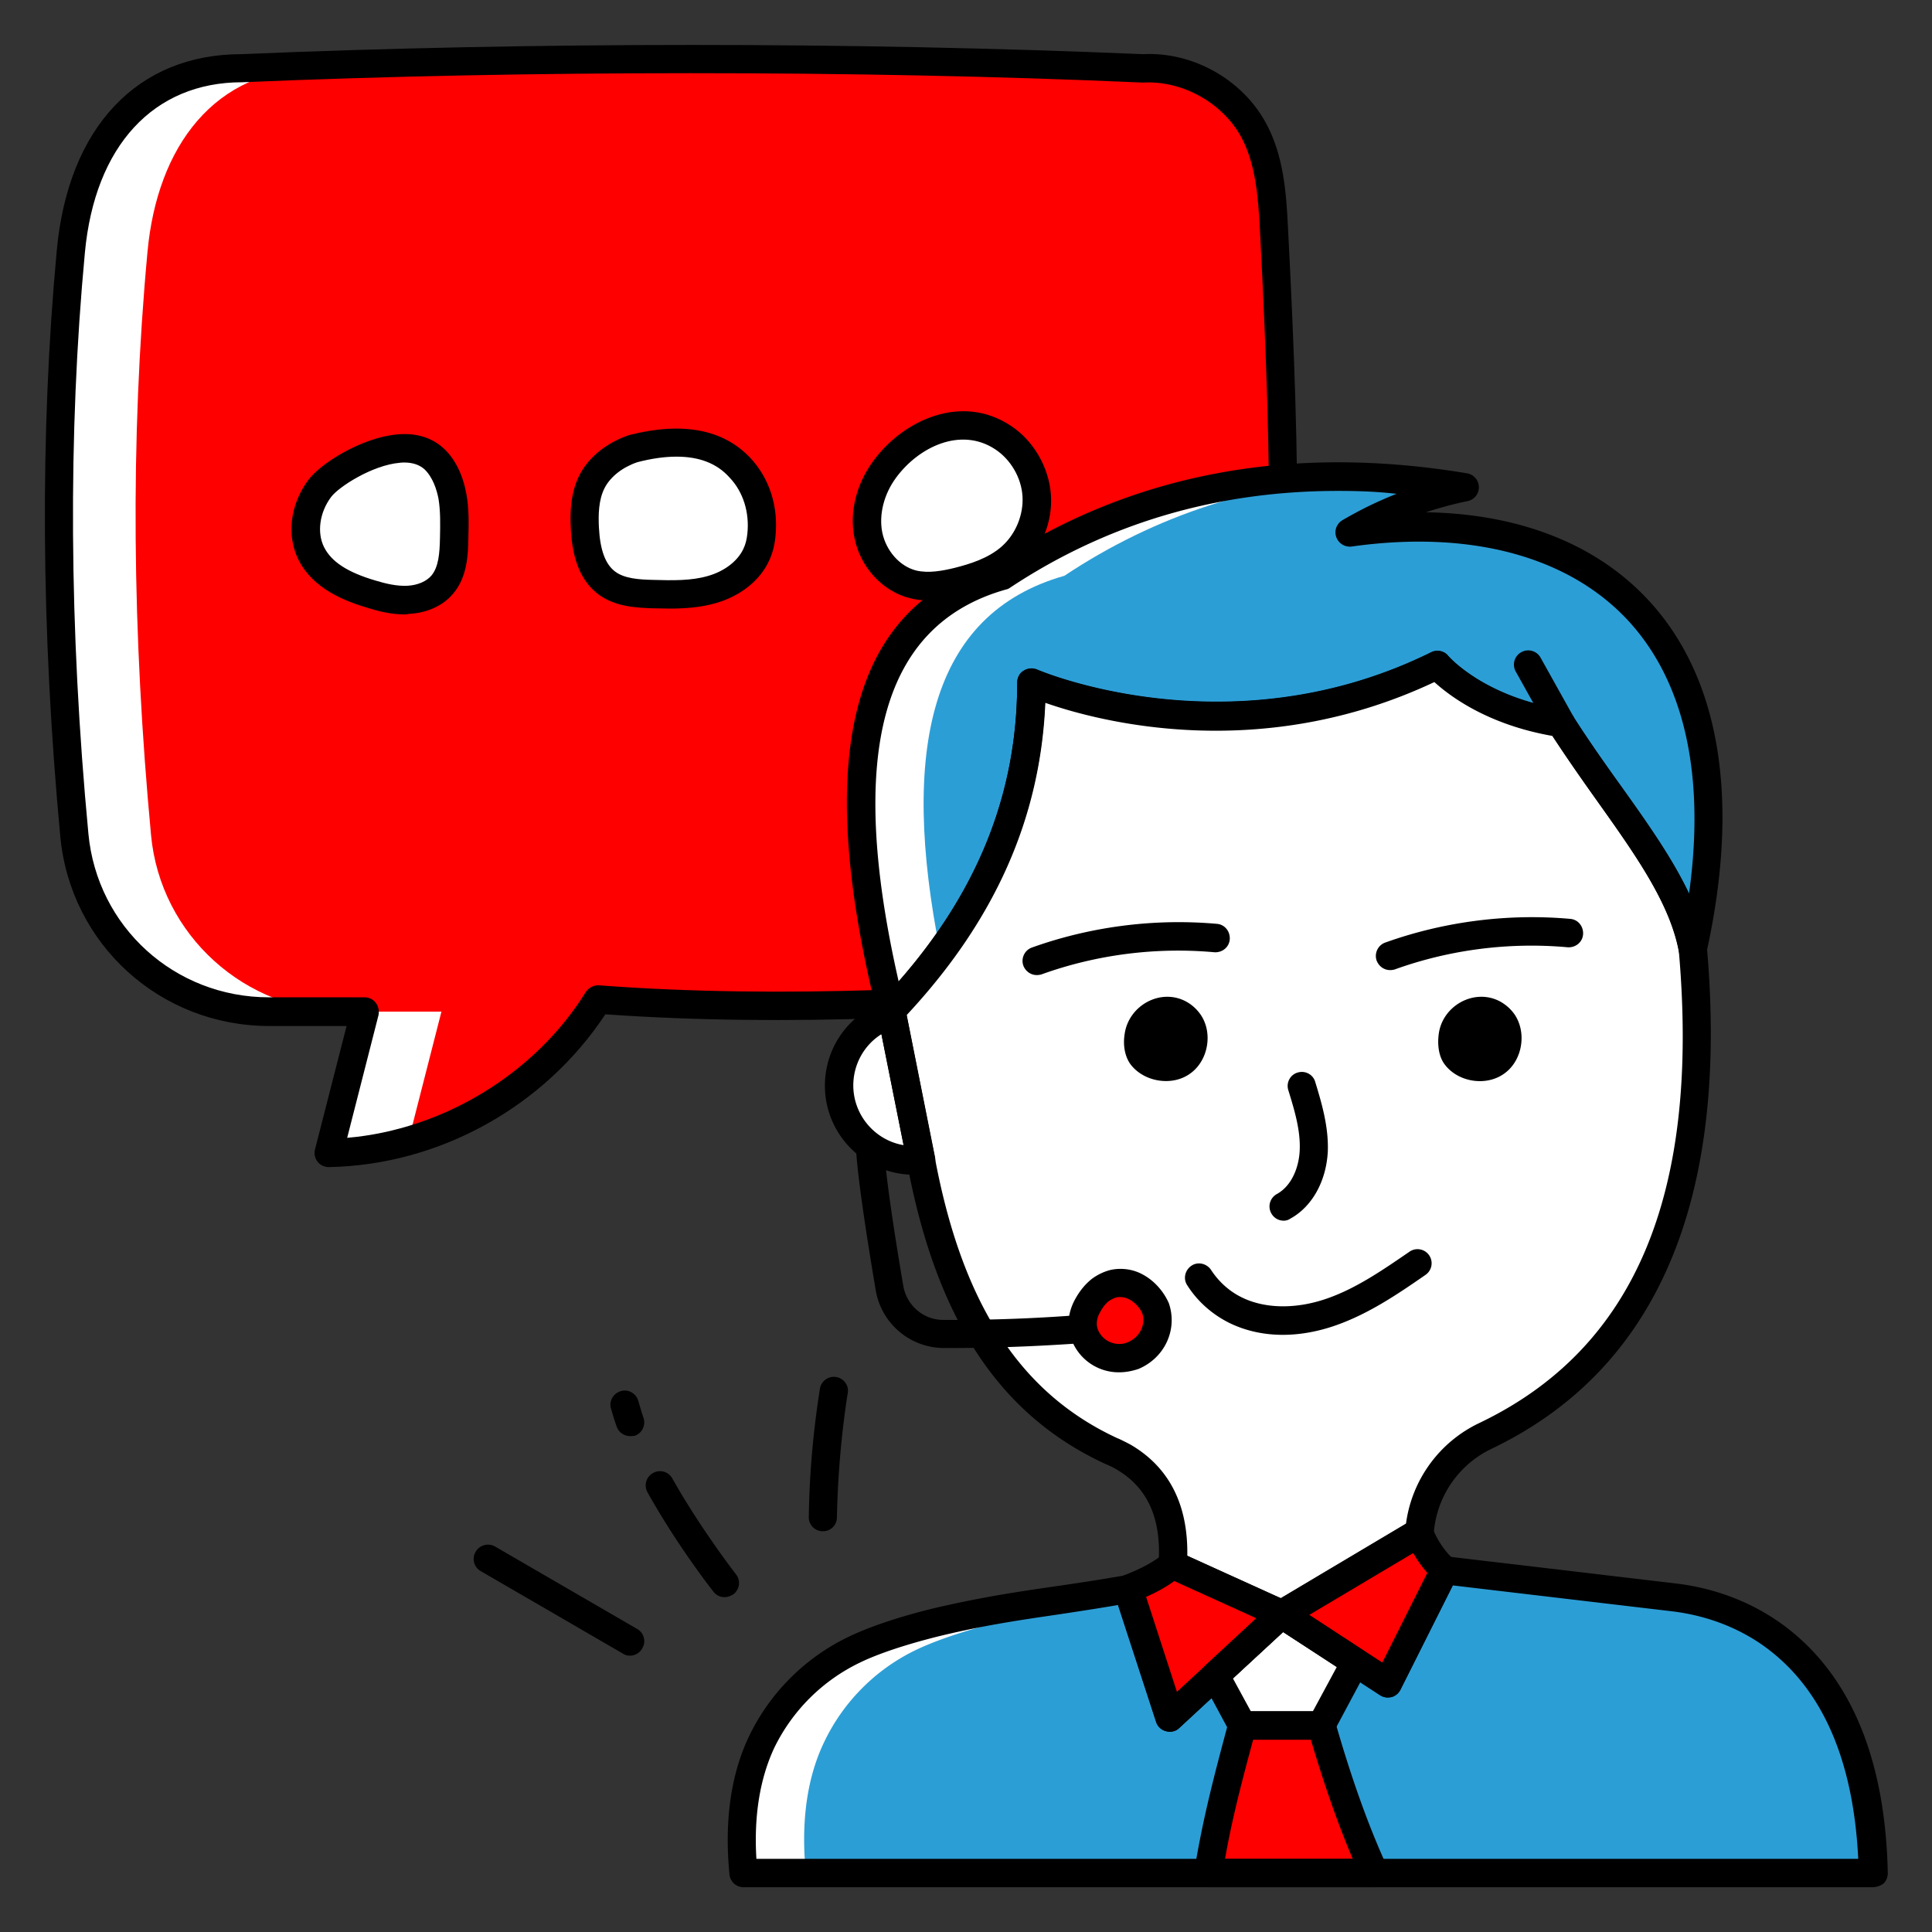
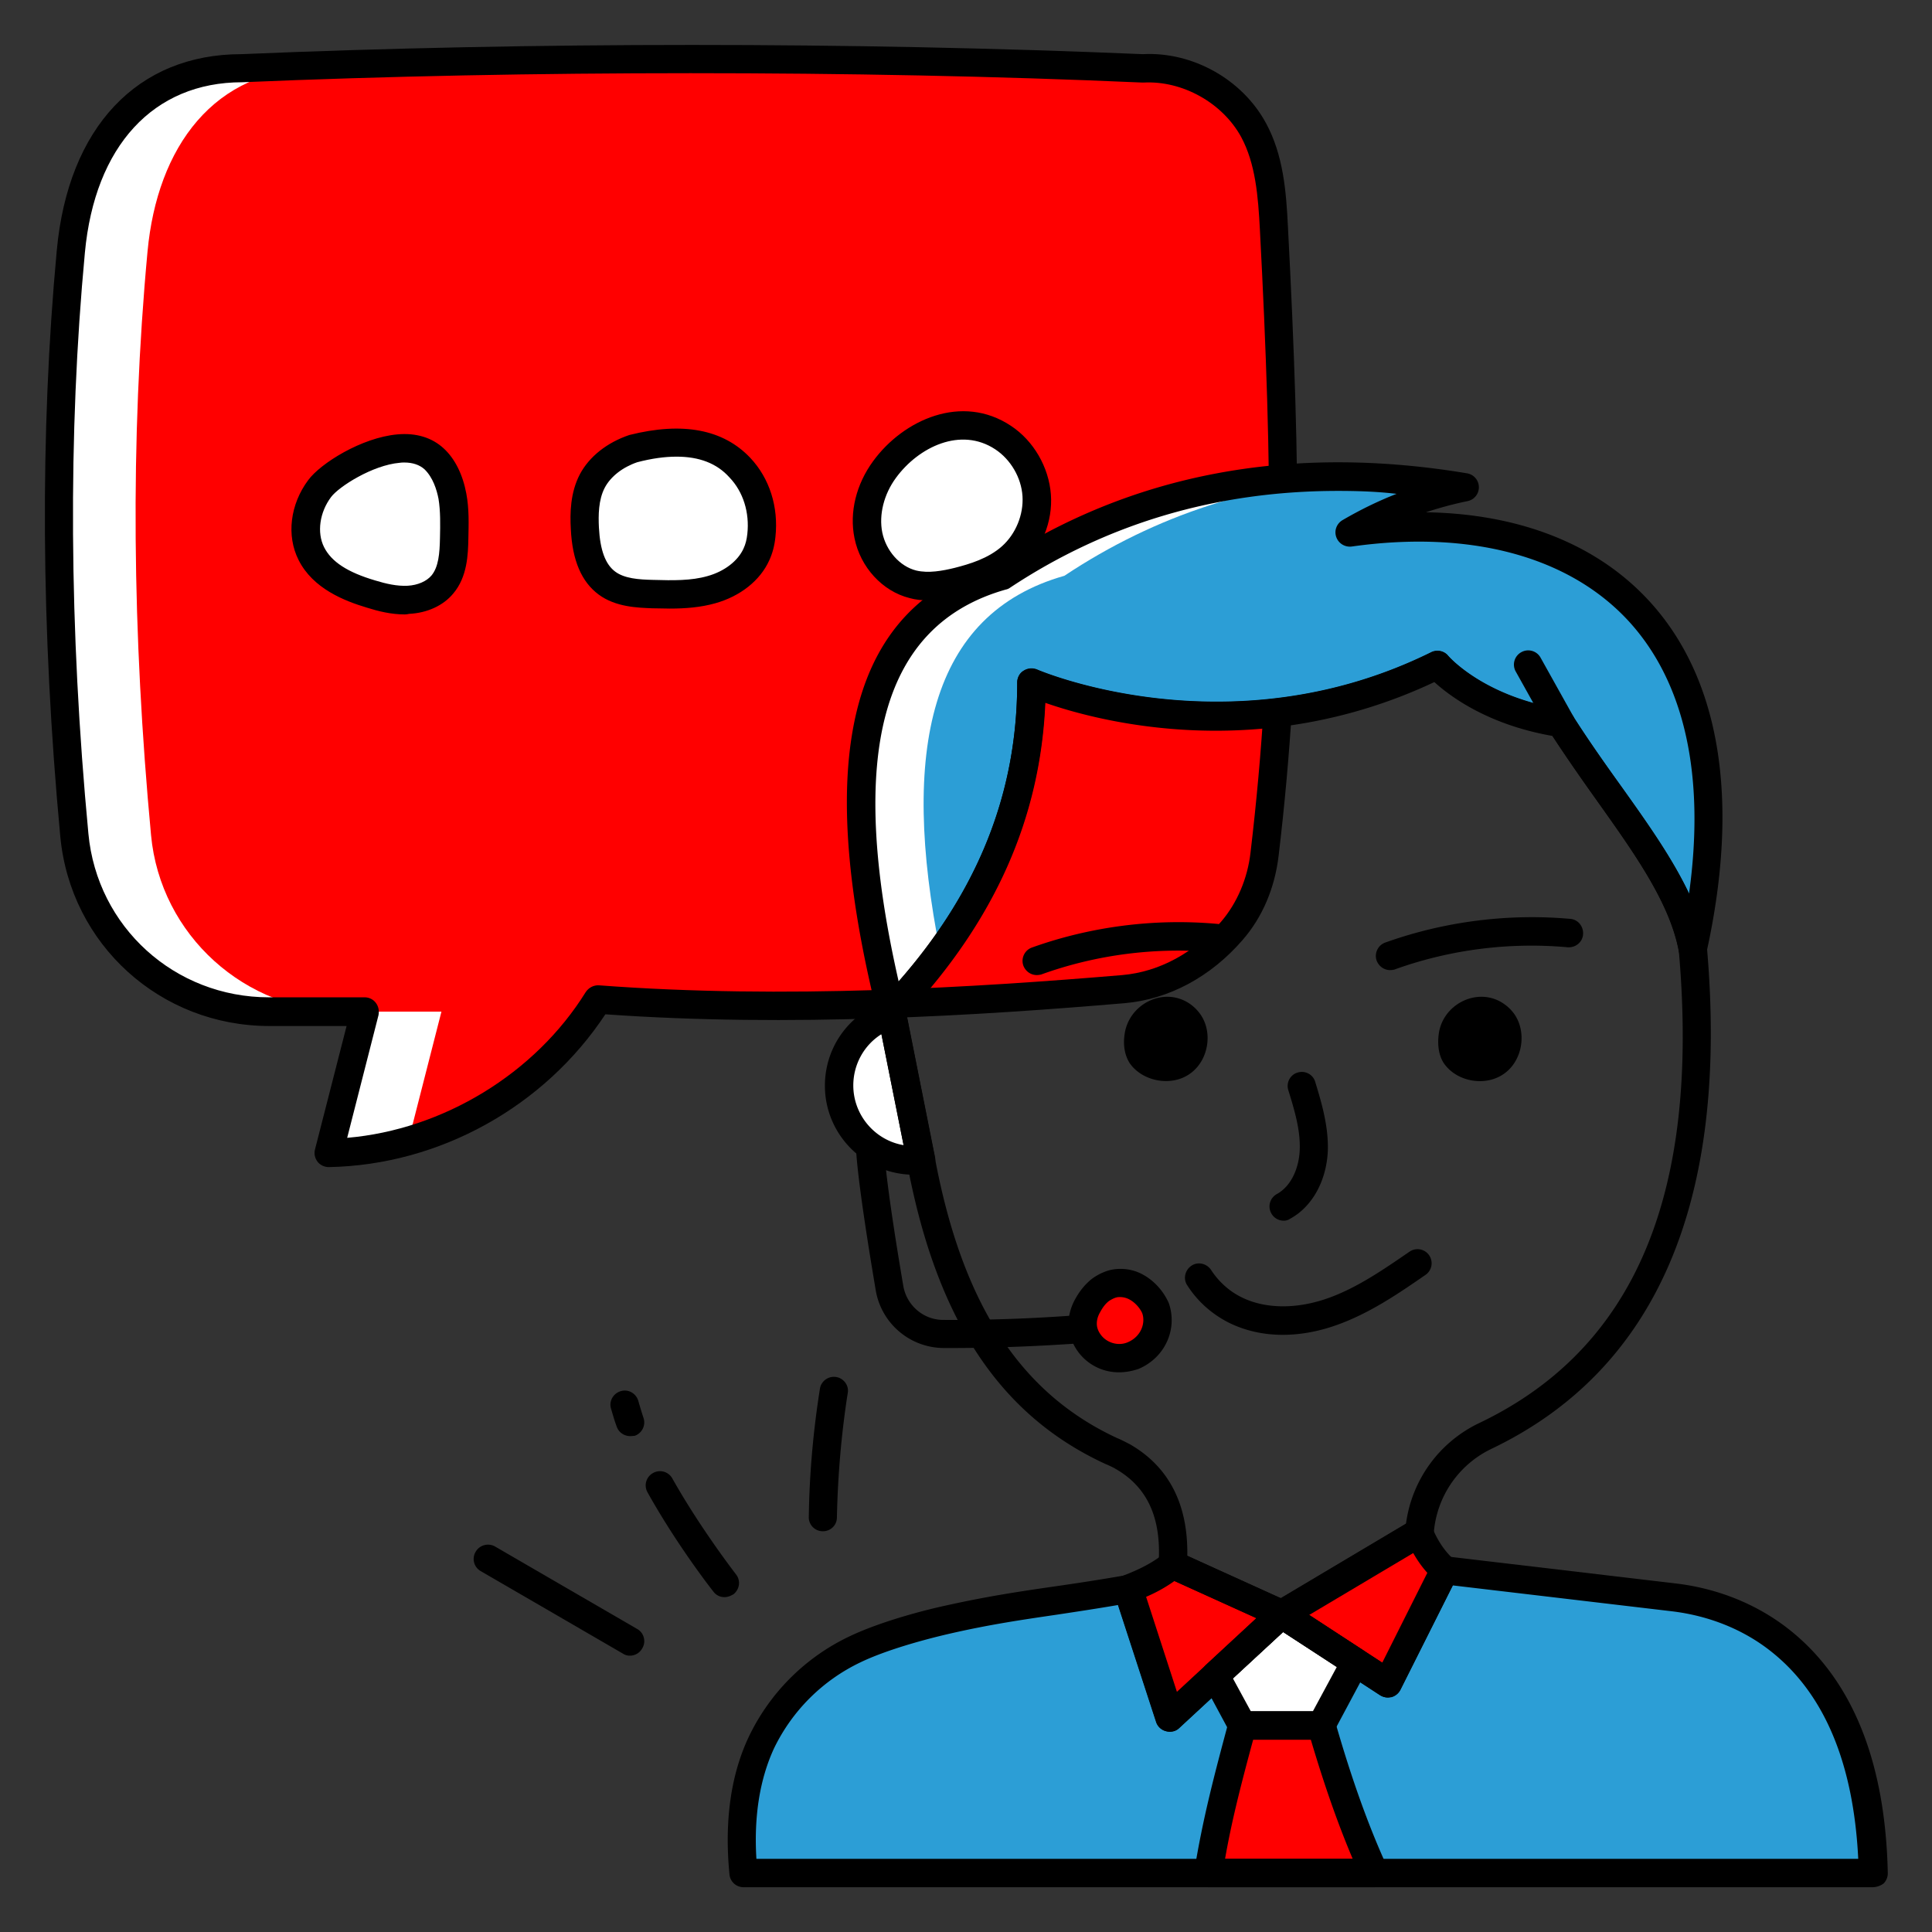
<svg xmlns="http://www.w3.org/2000/svg" version="1.1" width="512" height="512" x="0" y="0" viewBox="0 0 66 66" style="enable-background:new 0 0 512 512" xml:space="preserve" class="">
  <rect x="0" y="0" width="66" height="66" fill="#333333" stroke="none" />
  <g>
    <path fill="#FF0000" d="M2.54 28.53c.32 3.42 3.22 6.03 6.65 6.03h3.27l-1.23 4.83c3.69-.07 7.25-2.11 9.19-5.25 5.94.45 11.99.15 17.96-.35 1.46-.13 2.75-.89 3.71-1.99.63-.73 1.01-1.66 1.12-2.62.88-7.41.71-13.99.32-21.35-.06-1.16-.15-2.36-.7-3.38-.73-1.34-2.26-2.2-3.78-2.11-9.9-.43-20.88-.43-30.8-.01-3.57 0-5.5 2.71-5.83 6.26-.6 6.44-.52 13.1.12 19.94z" opacity="1" data-original="#ffad00" class="" />
    <path fill="#FFFFFF" d="M12.46 34.56h2.62l-1.13 4.42c-.88.25-1.8.39-2.72.41zM11.81 34.56H9.2c-3.43 0-6.33-2.61-6.65-6.03-.65-6.84-.73-13.5-.13-19.94.33-3.55 2.26-6.26 5.83-6.26 5.36-.23 11.03-.33 16.67-.31-4.77.01-9.52.12-14.05.31-3.57 0-5.5 2.71-5.83 6.26-.6 6.44-.52 13.1.12 19.94.32 3.42 3.22 6.03 6.65 6.03z" opacity="1" data-original="#ffffff" class="" />
    <path d="M11.23 39.87c-.15 0-.29-.07-.38-.18-.09-.12-.13-.27-.09-.42l1.08-4.22H9.2c-3.72 0-6.79-2.78-7.14-6.47-.66-7.06-.7-13.8-.12-20.03.39-4.2 2.75-6.7 6.31-6.7 9.93-.42 20.87-.42 30.79 0 1.7-.09 3.4.86 4.21 2.36.59 1.09.69 2.32.75 3.58.43 8.24.52 14.38-.32 21.44-.13 1.1-.55 2.1-1.23 2.88-1.09 1.26-2.52 2.03-4.03 2.16-4.95.42-11.42.83-17.74.38-2.08 3.15-5.66 5.15-9.45 5.22.01 0 .01 0 0 0zM23.59 2.5c-5.19 0-10.37.1-15.32.31-3.03 0-5.03 2.18-5.37 5.82-.58 6.18-.54 12.86.12 19.85.3 3.19 2.95 5.59 6.17 5.59h3.27c.15 0 .29.07.38.19s.12.27.09.42l-1.07 4.19c3.27-.28 6.42-2.19 8.15-4.98.1-.15.27-.24.45-.23 6.35.48 12.89.07 17.88-.35 1.26-.11 2.46-.76 3.38-1.83.54-.63.9-1.47 1-2.36.83-6.98.75-13.09.32-21.27-.06-1.15-.15-2.26-.64-3.17-.64-1.17-2.01-1.93-3.33-1.86h-.05c-4.97-.22-10.2-.32-15.43-.32z" fill="#000000" opacity="1" data-original="#000000" class="" />
    <path fill="#FFFFFF" d="M30.22 16.03c-.47.64-.71 1.47-.55 2.25s.75 1.48 1.52 1.68c.5.13 1.04.04 1.54-.09.66-.16 1.32-.4 1.82-.85.59-.52.91-1.32.86-2.11s-.49-1.53-1.14-1.97c-1.42-.93-3.13-.17-4.05 1.09zM25.28 15.97c.58.61.83 1.48.74 2.31-.02.22-.07.44-.17.65-.28.61-.89 1.02-1.54 1.21-.65.18-1.33.17-2.01.15-.54-.02-1.12-.05-1.56-.38-.56-.41-.72-1.18-.76-1.87-.03-.55 0-1.13.26-1.62.29-.54.84-.91 1.42-1.11 1.71-.42 2.87-.14 3.62.66zM14.82 15.68c.35.33.54.8.63 1.28.09.47.07.96.06 1.44-.01.56-.04 1.16-.4 1.58-.28.33-.72.5-1.15.52s-.86-.08-1.28-.2c-.81-.24-1.67-.63-2.05-1.39-.35-.7-.19-1.59.28-2.22.49-.65 2.83-2.03 3.91-1.01z" opacity="1" data-original="#ffffff" class="" />
    <path d="M31.71 20.51c-.21 0-.43-.02-.64-.08-.92-.23-1.68-1.05-1.88-2.05-.18-.88.06-1.84.64-2.63 1.03-1.41 3.03-2.32 4.71-1.2.77.51 1.29 1.41 1.36 2.34s-.32 1.89-1.02 2.5c-.62.56-1.41.8-2.03.96-.35.08-.74.16-1.14.16zm-1.1-4.19c-.42.57-.59 1.27-.47 1.87.13.63.6 1.16 1.16 1.3.42.1.9.01 1.31-.09.51-.13 1.15-.32 1.62-.74s.74-1.08.7-1.71-.4-1.25-.93-1.6c-1.18-.78-2.62-.08-3.39.97zM22.88 20.79c-.2 0-.4-.01-.6-.01-.5-.02-1.25-.04-1.83-.47s-.9-1.16-.95-2.24c-.03-.54-.02-1.24.31-1.87.32-.6.92-1.08 1.69-1.34 1.83-.46 3.21-.19 4.13.78.66.7.97 1.68.86 2.7-.03.3-.1.56-.21.8-.31.69-.99 1.23-1.85 1.47-.5.14-1.02.18-1.55.18zm.23-5.19c-.4 0-.84.06-1.34.19-.5.17-.91.49-1.11.87-.22.42-.22.95-.2 1.36.04.77.22 1.26.56 1.51.31.23.79.27 1.29.28.69.02 1.3.03 1.86-.13.58-.16 1.04-.52 1.23-.94.07-.15.11-.31.13-.5.08-.73-.14-1.44-.61-1.93-.43-.48-1.03-.71-1.81-.71zM13.83 20.99c-.47 0-.91-.11-1.29-.23-.77-.23-1.85-.65-2.34-1.63-.42-.83-.29-1.9.33-2.73.42-.57 1.82-1.45 3.04-1.56.65-.06 1.19.11 1.59.48.39.36.65.9.77 1.54.1.53.08 1.04.07 1.54-.01.52-.03 1.31-.52 1.88-.34.41-.89.66-1.5.69-.05.01-.1.02-.15.02zm-.02-5.19c-.05 0-.1 0-.16.01-.92.08-2.07.81-2.34 1.17-.39.52-.49 1.21-.24 1.71s.8.86 1.75 1.14c.36.11.74.2 1.11.18.34-.02.64-.15.81-.35.24-.29.28-.75.29-1.28.01-.45.02-.92-.05-1.34-.06-.31-.19-.73-.48-1.01-.17-.15-.4-.23-.69-.23z" fill="#000000" opacity="1" data-original="#000000" class="" />
    <path fill="#2C9ED6" d="M63.98 63.99H25.4c-.15-1.5-.04-3.09.62-4.46.66-1.38 1.8-2.52 3.18-3.17.91-.43 2.22-.81 3.2-1.03 2.27-.51 3.81-.62 6.15-1.04l1.43 4.39 3.82-3.54 3.63 2.36 1.94-3.87 7.79.92c1.34.16 2.63.65 3.68 1.49 1.95 1.57 3.06 4.14 3.14 7.95z" opacity="1" data-original="#8d77e6" class="" />
-     <path fill="#FFFFFF" d="M38.54 54.28s-2.46.69-4.02 1.04c-.98.22-2.29.6-3.2 1.03a6.683 6.683 0 0 0-3.17 3.17c-.66 1.38-.77 2.97-.62 4.47h-2.12c-.14-1.5-.03-3.09.62-4.47s1.8-2.52 3.17-3.17c.91-.43 2.22-.81 3.2-1.03 2.26-.5 3.8-.62 6.14-1.04z" opacity="1" data-original="#ffffff" class="" />
    <path fill="#FF0000" d="m43.79 55.14-3.72-1.69c-.42.34-.94.61-1.53.83l1.43 4.39zM49.36 53.64c-.39-.35-.67-.79-.88-1.29l-4.69 2.79 3.63 2.36z" opacity="1" data-original="#ffad00" class="" />
    <path fill="#FFFFFF" d="m46.3 56.78-1.16 2.17h-2.7l-.92-1.71 2.27-2.1z" opacity="1" data-original="#ffffff" class="" />
    <path fill="#FF0000" d="M42.44 58.95c-.55 2.02-.89 3.36-1.16 5.04h5.67c-.7-1.52-1.29-3.22-1.81-5.04z" opacity="1" data-original="#ffad00" class="" />
-     <path fill="#FFFFFF" d="M50.74 49.04a3.983 3.983 0 0 0-2.26 3.28v.03l-4.69 2.79-3.73-1.69c.11-1.73-.45-2.96-1.69-3.68-.13-.08-.27-.14-.41-.2-3.71-1.72-5.63-5.19-6.52-10.02l-1-5.03c2.86-3 4.79-6.63 4.79-11.21 0 0 6.69 2.95 13.86-.6 0 0 1.27 1.54 4.22 1.99 1.82 2.87 4.05 5.24 4.51 7.73.79 8.99-1.92 14.14-7.08 16.61z" opacity="1" data-original="#ffffff" class="" />
    <path fill="#FFFFFF" d="M31.46 39.63c-.08.01-.16.01-.24.01-1.41 0-2.56-1.15-2.56-2.56 0-1.15.76-2.12 1.8-2.45l.98 4.91c.01.04.02.07.02.09z" opacity="1" data-original="#ffffff" class="" />
    <path fill="#2C9ED6" d="M57.83 32.43c-.46-2.49-2.7-4.86-4.52-7.74-2.95-.45-4.22-1.99-4.22-1.99-7.17 3.55-13.86.6-13.86.6 0 4.58-1.94 8.22-4.79 11.21-1.99-8.01-1.23-13.44 3.79-14.85 4.56-3.03 9.84-4.02 15.8-3.01a12.8 12.8 0 0 0-3.94 1.51c8.04-1.13 14.15 3.28 11.74 14.27z" opacity="1" data-original="#8d77e6" class="" />
    <path fill="#FFFFFF" d="M46.74 16.3c-3.79.17-7.25 1.29-10.38 3.37-4.59 1.3-5.62 5.95-4.24 12.86-.51.7-1.08 1.36-1.68 1.99-1.99-8.01-1.23-13.44 3.79-14.85 3.71-2.46 7.88-3.57 12.51-3.37z" opacity="1" data-original="#ffffff" class="" />
    <path d="M63.98 64.47H25.4a.48.48 0 0 1-.48-.44c-.18-1.83.05-3.42.67-4.72a7.258 7.258 0 0 1 3.41-3.4c1.19-.57 2.83-.96 3.3-1.06 1.39-.31 2.51-.48 3.69-.65.77-.11 1.56-.23 2.48-.39.24-.04.47.1.55.33l1.19 3.67 3.27-3.02c.16-.15.41-.17.59-.05l3.17 2.07 1.7-3.38c.09-.18.29-.29.49-.26l7.79.92c1.48.17 2.84.73 3.93 1.6 2.13 1.7 3.26 4.5 3.34 8.3a.5.5 0 0 1-.14.35.64.64 0 0 1-.37.13zm-38.14-.97h37.64c-.16-3.25-1.15-5.63-2.96-7.07-.95-.76-2.14-1.24-3.44-1.39l-7.45-.88-1.79 3.56a.49.49 0 0 1-.7.19l-3.31-2.16-3.55 3.28c-.12.11-.29.15-.45.11s-.29-.16-.34-.32l-1.3-3.99c-.76.13-1.43.23-2.09.33-1.16.17-2.26.33-3.62.64-.92.21-2.22.57-3.09.99a6.28 6.28 0 0 0-2.95 2.94c-.48 1.04-.69 2.31-.6 3.77z" fill="#000000" opacity="1" data-original="#000000" class="" />
    <path d="M39.96 59.16c-.04 0-.08-.01-.12-.02a.477.477 0 0 1-.34-.32l-1.43-4.39a.48.48 0 0 1 .29-.6c.58-.22 1.04-.46 1.39-.75.14-.12.34-.14.51-.07l3.72 1.69c.15.07.25.2.28.36s-.03.32-.15.43l-3.82 3.54c-.09.09-.2.13-.33.13zm-.83-4.6 1.06 3.25 2.73-2.53-2.8-1.27c-.28.2-.61.39-.99.55z" fill="#000000" opacity="1" data-original="#000000" class="" />
    <path d="M47.41 57.99c-.09 0-.18-.03-.26-.08l-3.63-2.36c-.14-.09-.22-.25-.22-.42s.09-.32.24-.41l4.69-2.79a.47.47 0 0 1 .4-.04c.13.04.24.15.29.28.19.46.43.82.75 1.11.16.15.2.38.11.58l-1.94 3.87a.49.49 0 0 1-.31.25c-.03 0-.07.01-.12.01zm-2.71-2.83 2.52 1.64 1.54-3.07c-.19-.21-.35-.44-.49-.69z" fill="#000000" opacity="1" data-original="#000000" class="" />
    <path d="M45.14 59.43h-2.7c-.18 0-.34-.1-.43-.26l-.92-1.71c-.1-.19-.06-.43.1-.58l2.27-2.1c.16-.15.41-.17.59-.05l2.51 1.64c.21.14.28.41.16.63l-1.16 2.17c-.08.16-.24.26-.42.26zm-2.41-.97h2.12l.82-1.52-1.83-1.19-1.72 1.59z" fill="#000000" opacity="1" data-original="#000000" class="" />
    <path d="M46.95 64.47h-5.67c-.14 0-.28-.06-.37-.17s-.13-.25-.11-.39c.29-1.78.67-3.23 1.17-5.09.06-.21.25-.36.47-.36h2.7c.22 0 .41.14.47.35.55 1.92 1.13 3.55 1.78 4.97.07.15.06.32-.03.46s-.25.23-.41.23zm-5.1-.97h4.36c-.51-1.2-.98-2.55-1.43-4.07h-1.97c-.46 1.7-.74 2.82-.96 4.07zM43.79 55.62c-.07 0-.14-.01-.2-.04l-3.73-1.69a.471.471 0 0 1-.28-.47c.1-1.55-.37-2.6-1.45-3.23-.1-.06-.21-.11-.32-.16l-.05-.02c-3.64-1.68-5.8-4.98-6.79-10.37l-1-5.02c-.03-.15.02-.31.12-.43 3.13-3.29 4.66-6.84 4.66-10.88 0-.16.08-.32.22-.4.14-.09.31-.1.46-.04.06.03 6.58 2.81 13.46-.59.2-.1.45-.05.59.13.01.01 1.21 1.4 3.91 1.82.14.02.26.1.34.22.53.83 1.09 1.63 1.64 2.39 1.34 1.88 2.6 3.65 2.94 5.51.76 8.69-1.72 14.44-7.35 17.14a3.483 3.483 0 0 0-1.98 2.88c0 .02 0 .03-.01.05-.02.15-.1.28-.23.36l-4.69 2.79c-.09.03-.18.05-.26.05zm-3.23-2.47 3.2 1.45 4.27-2.54a4.455 4.455 0 0 1 2.51-3.45c5.31-2.54 7.54-7.82 6.81-16.14-.3-1.61-1.5-3.29-2.77-5.08-.51-.72-1.04-1.47-1.55-2.25-2.22-.39-3.5-1.36-4.03-1.84-5.94 2.8-11.43 1.36-13.29.71-.17 3.94-1.72 7.43-4.74 10.67l.95 4.78c.93 5.06 2.92 8.13 6.25 9.67l.05.02c.13.06.27.13.4.2 1.32.77 1.97 2.05 1.94 3.8z" fill="#000000" opacity="1" data-original="#000000" class="" />
    <path d="M53.31 25.18a.48.48 0 0 1-.42-.25l-1.11-1.99a.482.482 0 0 1 .19-.66c.23-.13.53-.05.66.19l1.11 1.99a.482.482 0 0 1-.43.72z" fill="#000000" opacity="1" data-original="#000000" class="" />
    <path d="M30.44 35.01c-.04 0-.08-.01-.12-.02a.513.513 0 0 1-.35-.35c-2.22-8.93-.89-13.98 4.06-15.42 4.62-3.04 10.03-4.06 16.09-3.05a.483.483 0 0 1 .01.95c-.49.1-.96.23-1.42.38 3.18.05 5.82 1.08 7.6 3 2.45 2.64 3.14 6.8 1.99 12.02-.05.22-.24.37-.48.38-.23 0-.43-.17-.47-.4-.31-1.65-1.5-3.34-2.77-5.12a59.89 59.89 0 0 1-1.56-2.27c-2.22-.39-3.51-1.36-4.03-1.84-5.94 2.8-11.43 1.36-13.29.71-.17 4.01-1.78 7.57-4.91 10.85-.09.12-.22.18-.35.18zm15.27-18.24c-4.14 0-7.89 1.11-11.21 3.31a.35.35 0 0 1-.14.06c-4.24 1.2-5.44 5.58-3.66 13.39 2.72-3.1 4.05-6.45 4.05-10.21 0-.16.08-.32.22-.4.14-.09.31-.1.46-.04.06.03 6.58 2.81 13.46-.59.2-.1.45-.05.59.13.01.01 1.2 1.4 3.91 1.82.14.02.26.1.34.22.53.84 1.1 1.63 1.65 2.41.89 1.25 1.74 2.45 2.32 3.66.56-4.04-.15-7.24-2.08-9.33-2.04-2.2-5.4-3.1-9.44-2.53-.23.03-.45-.1-.53-.32s.01-.46.21-.58c.6-.35 1.21-.65 1.85-.9-.69-.08-1.35-.1-2-.1z" fill="#000000" opacity="1" data-original="#000000" class="" />
    <path d="M31.22 40.13c-1.68 0-3.04-1.37-3.04-3.04 0-1.34.86-2.51 2.15-2.91.13-.04.27-.02.39.05s.2.19.23.32l.99 4.97c.03.13 0 .29-.09.4-.08.11-.2.19-.34.21-.1-.01-.19 0-.29 0zm-1.11-4.8c-.59.37-.96 1.03-.96 1.75 0 1.02.75 1.88 1.72 2.04zM51.38 36.68c-.63.45-1.61.28-2.05-.35-.18-.26-.23-.64-.18-1.01.13-.98 1.24-1.58 2.11-1.1.19.11.34.24.47.42.44.63.28 1.6-.35 2.04zM40.65 36.68c-.63.45-1.61.27-2.05-.35-.18-.27-.24-.64-.18-1.01.14-.98 1.24-1.58 2.11-1.1.18.1.34.24.47.42.45.63.28 1.6-.35 2.04zM47.49 33.14c-.2 0-.38-.12-.46-.32-.09-.25.04-.53.29-.62 2.01-.72 4.19-1 6.32-.81.27.02.46.26.44.53s-.26.46-.53.44c-1.99-.18-4.03.08-5.91.76-.04.01-.09.02-.15.02zM35.42 33.31c-.2 0-.38-.12-.46-.32-.09-.25.04-.53.29-.62 2.01-.72 4.19-1 6.32-.81.27.02.46.26.44.53s-.26.46-.53.44c-1.99-.18-4.03.08-5.91.76a.68.68 0 0 1-.15.02zM43.82 45.6c-.66 0-1.28-.14-1.83-.41-.58-.29-1.08-.73-1.43-1.28-.15-.22-.08-.52.14-.67s.52-.08.67.14c.26.4.62.73 1.05.94.79.39 1.85.41 2.91.04 1.01-.35 1.93-.99 2.82-1.6a.48.48 0 1 1 .55.79c-.94.65-1.92 1.32-3.05 1.72-.62.22-1.24.33-1.83.33zM43.85 41.7a.48.48 0 0 1-.42-.25.482.482 0 0 1 .19-.66c.54-.3.76-.97.78-1.5.03-.68-.18-1.37-.39-2.05-.08-.26.07-.53.32-.6.26-.08.53.07.6.32.22.72.46 1.53.43 2.37-.05 1.01-.53 1.89-1.28 2.3a.39.39 0 0 1-.23.07z" fill="#000000" opacity="1" data-original="#000000" class="" />
    <path d="M32.51 46.05h-.28a2.367 2.367 0 0 1-2.31-1.95c-.06-.37-.62-3.61-.68-4.91a.48.48 0 0 1 .46-.5c.25 0 .49.2.5.46.05 1.25.6 4.43.66 4.79.12.66.69 1.15 1.36 1.15 1.85.01 3.74-.07 5.62-.25.27-.03.5.17.53.44.02.27-.17.5-.44.53-1.8.15-3.63.24-5.42.24z" fill="#000000" opacity="1" data-original="#000000" class="" />
    <path fill="#FF0000" d="M38.69 46.31c-.53.21-1.16.03-1.49-.44-.1-.14-.16-.28-.19-.43-.07-.29 0-.58.14-.84.11-.21.26-.4.45-.54.13-.1.27-.17.43-.21.25-.06.55-.02.78.1.29.16.54.43.67.74.2.6-.08 1.33-.79 1.62z" opacity="1" data-original="#ffad00" class="" />
    <path d="M38.23 46.88a1.722 1.722 0 0 1-1.69-1.33c-.09-.37-.02-.79.19-1.17.16-.29.35-.52.58-.7.18-.13.38-.23.6-.29.37-.09.79-.04 1.13.15.39.21.71.57.89.98.31.91-.15 1.88-1.05 2.25-.22.07-.43.11-.65.11zm.04-2.57c-.04 0-.09 0-.12.01-.09.02-.18.07-.26.12-.12.09-.22.22-.31.39-.1.17-.13.35-.1.5.02.09.06.18.12.26.2.28.59.4.91.27.47-.19.63-.66.51-1-.08-.18-.25-.37-.44-.47a.68.68 0 0 0-.31-.08zM21.53 49.06c-.2 0-.39-.12-.46-.32-.08-.21-.14-.43-.2-.63-.07-.26.09-.52.35-.59s.52.09.59.35c.05.18.11.37.17.56.09.25-.04.53-.3.62-.04 0-.1.01-.15.01zM24.75 54.56a.46.46 0 0 1-.38-.19c-.05-.06-1.24-1.58-2.25-3.39a.482.482 0 0 1 .19-.66c.23-.13.53-.05.66.19.98 1.74 2.16 3.25 2.17 3.27.17.21.13.51-.08.68-.1.06-.2.1-.31.1zM28.11 52.31c-.28 0-.49-.23-.48-.49.02-1.46.15-2.93.38-4.38.04-.26.29-.44.55-.4s.45.29.4.55c-.22 1.4-.34 2.83-.37 4.25 0 .26-.21.47-.48.47zM21.52 56.56a.42.42 0 0 1-.24-.07l-4.86-2.82a.476.476 0 0 1-.17-.66c.13-.23.43-.31.66-.18l4.86 2.82c.23.13.31.43.17.66a.48.48 0 0 1-.42.25z" fill="#000000" opacity="1" data-original="#000000" class="" />
  </g>
</svg>